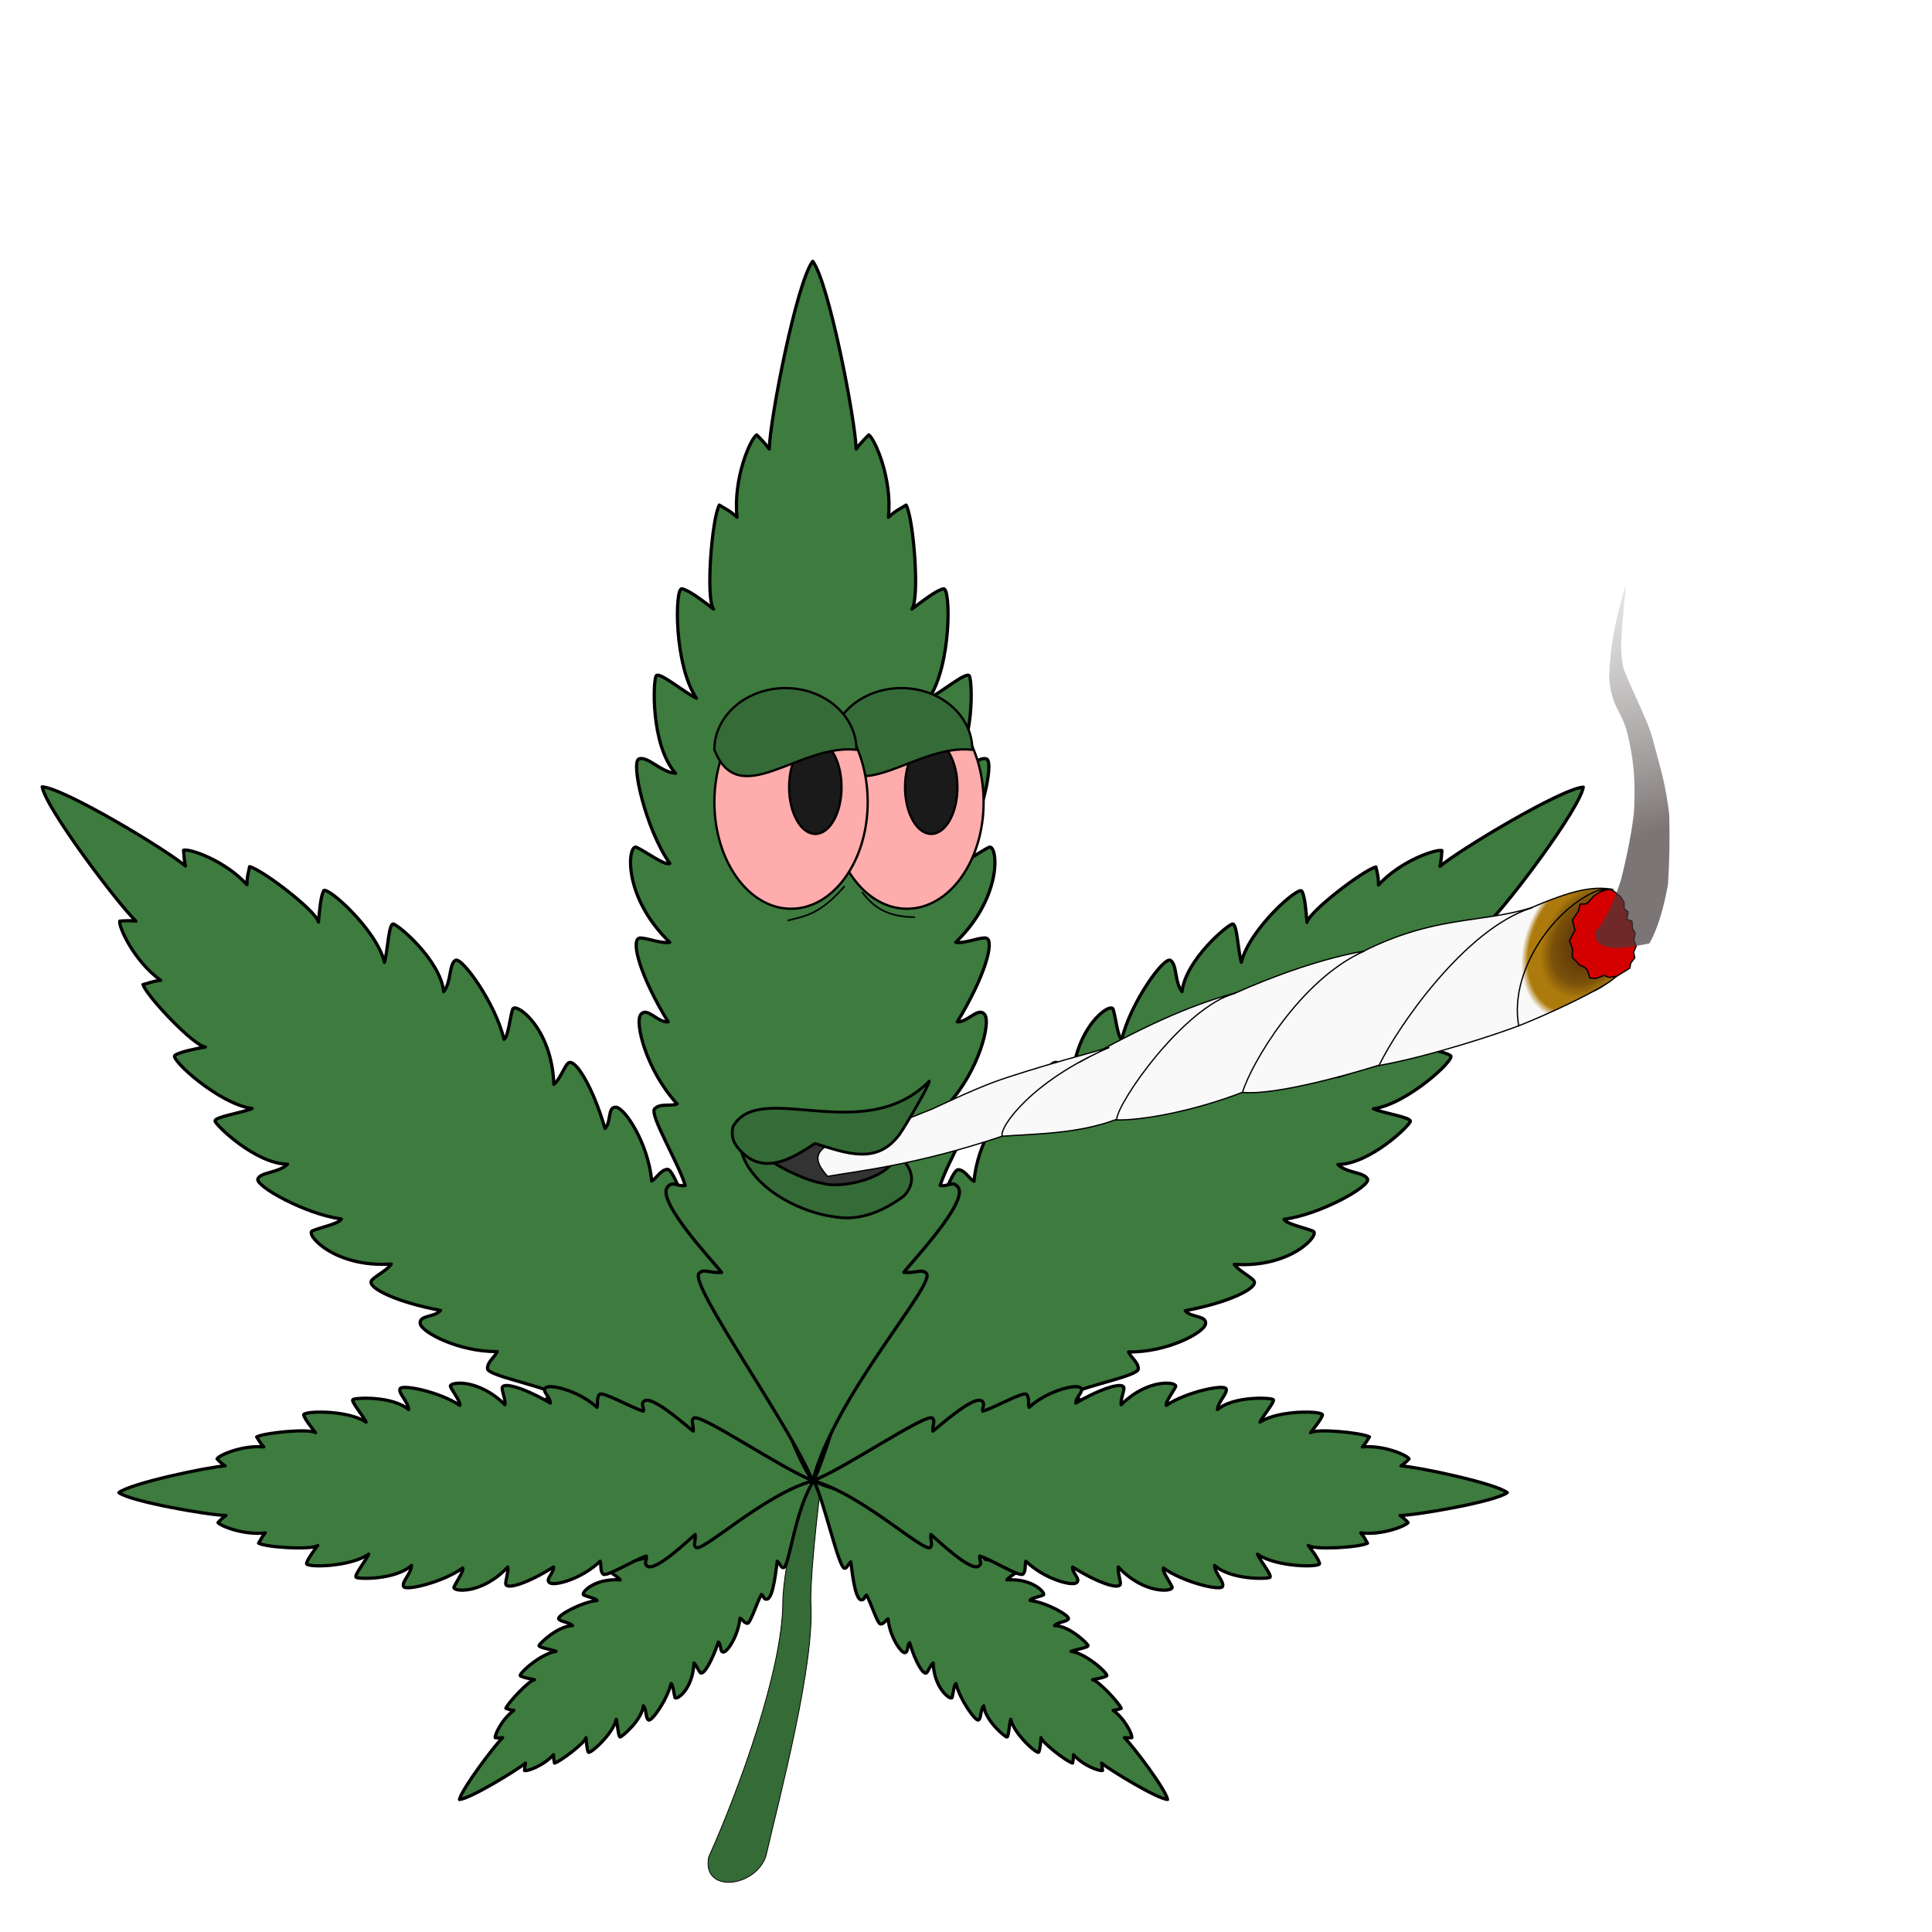
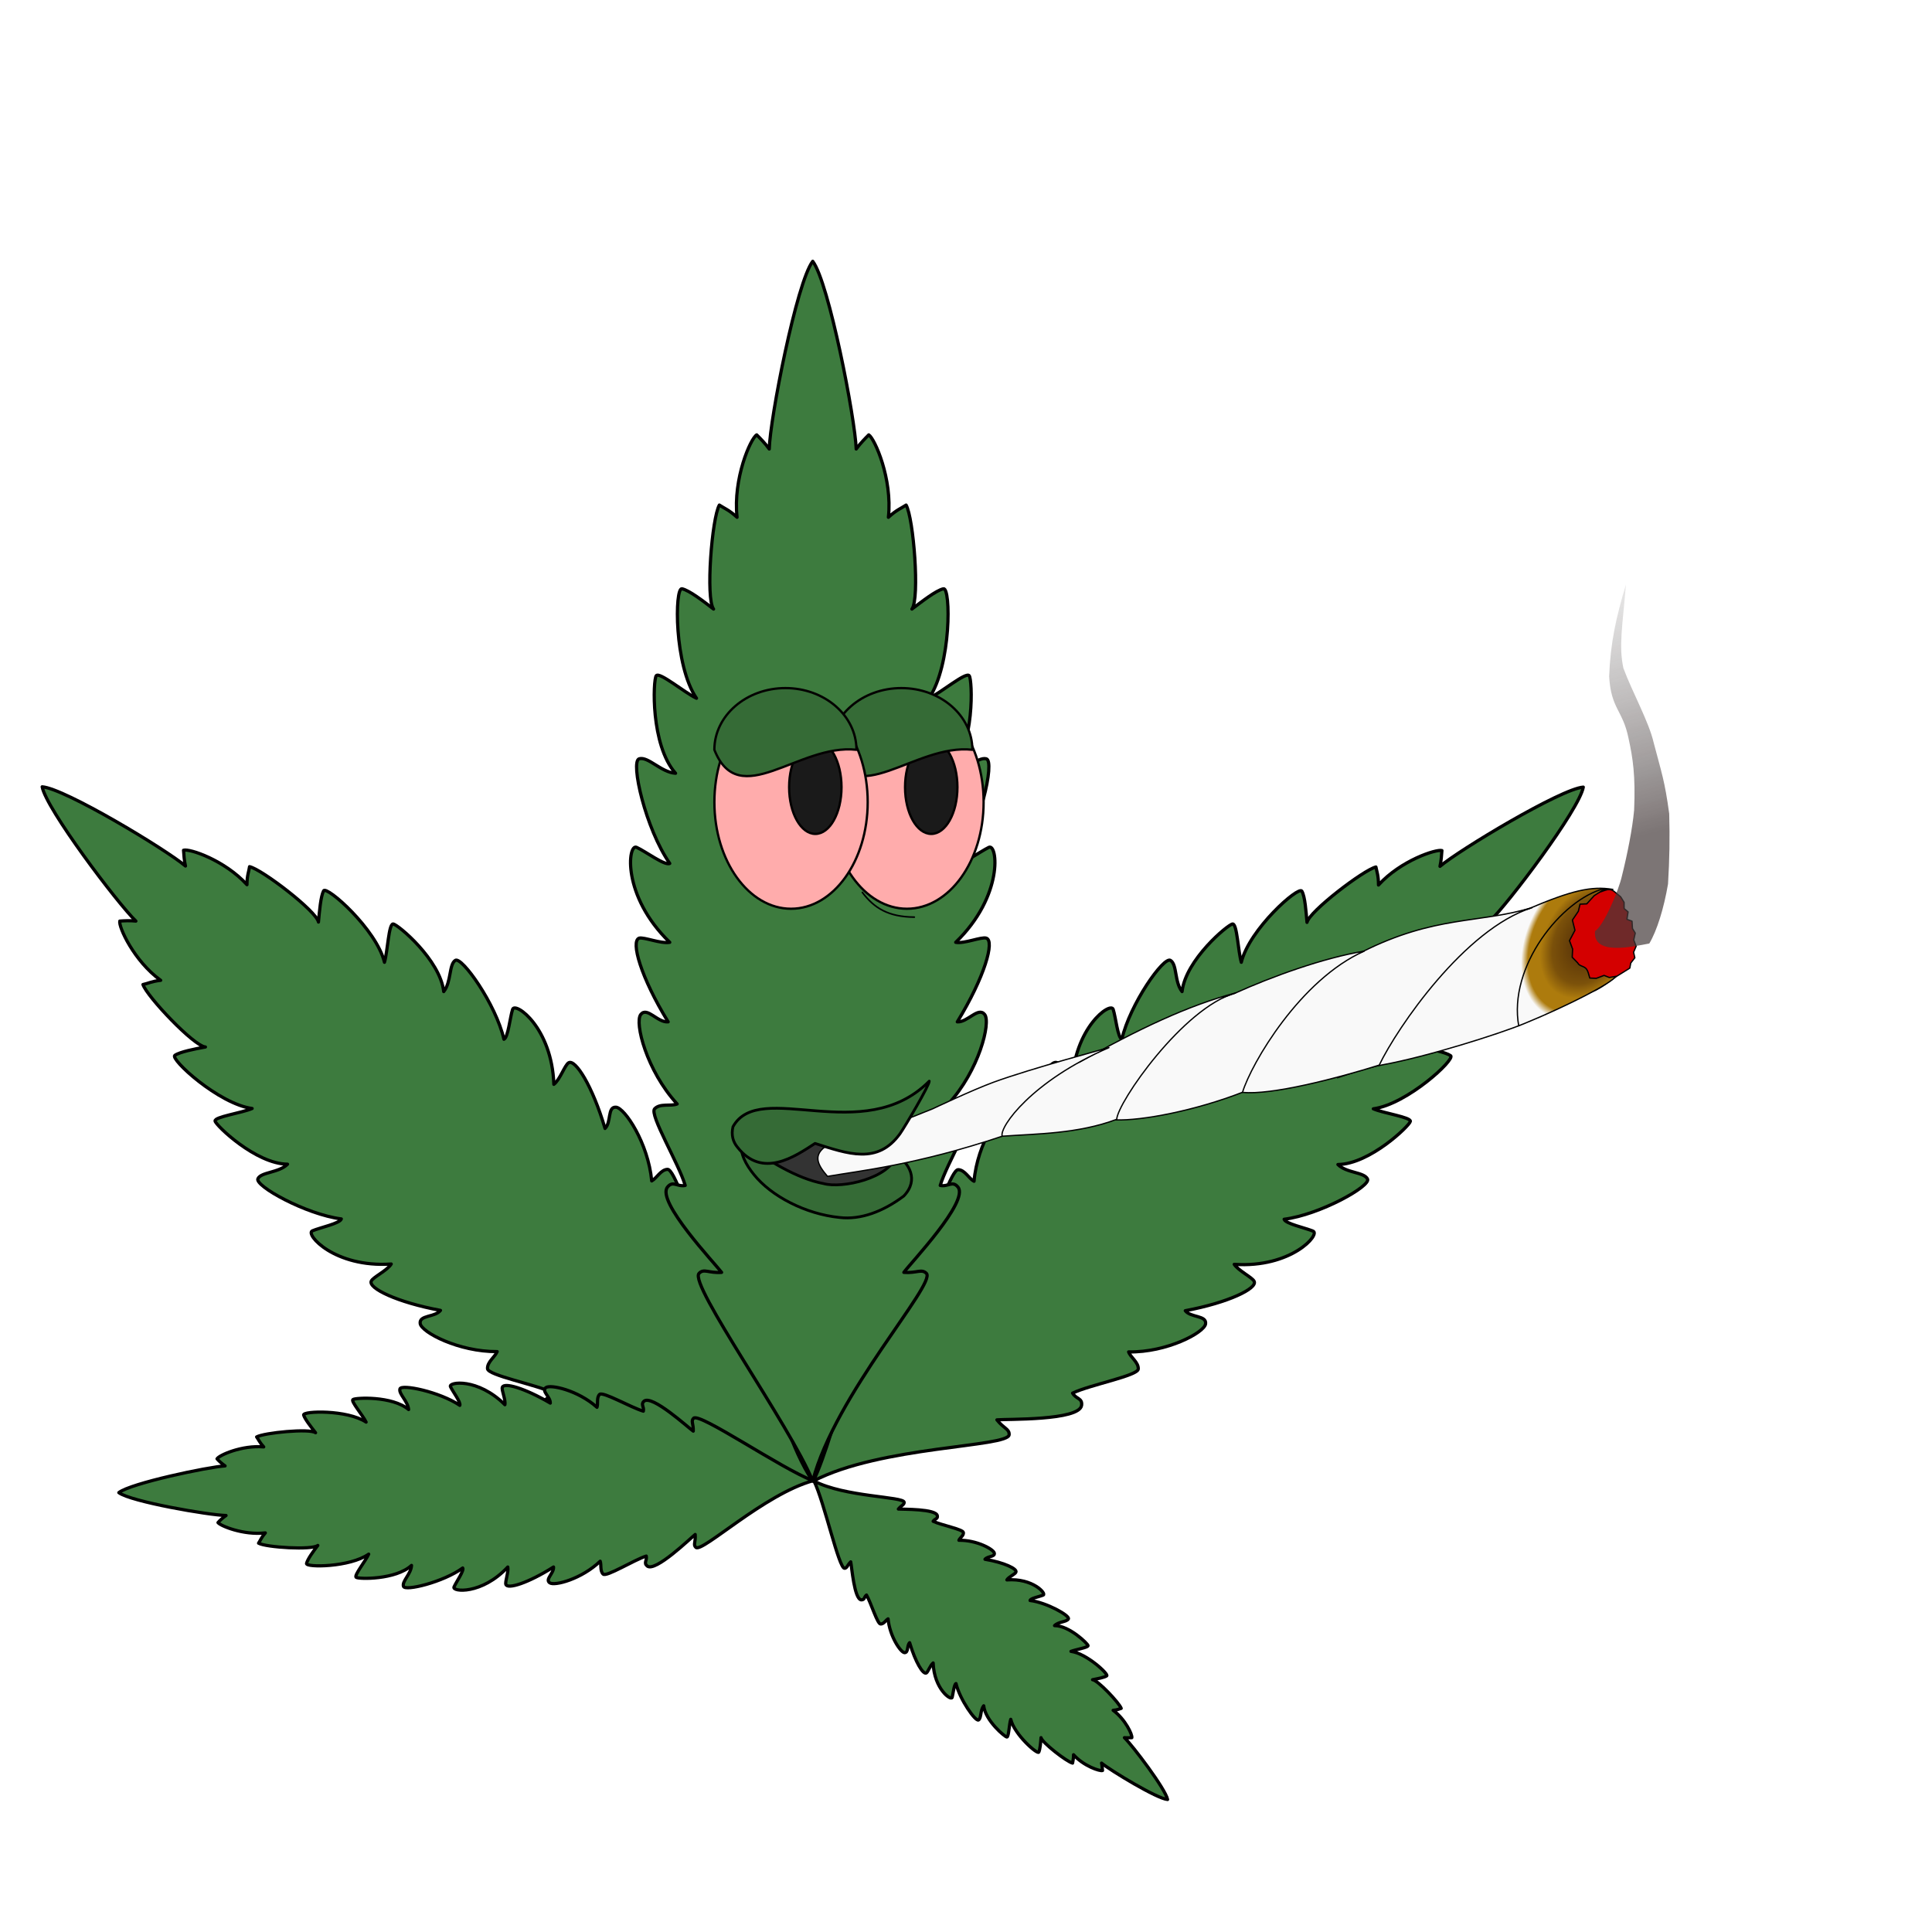
<svg xmlns="http://www.w3.org/2000/svg" xmlns:xlink="http://www.w3.org/1999/xlink" version="1.1" id="svg4857" width="600" height="600" viewBox="0 0 600 600">
  <rect x="0" y="0" width="600" height="600" fill="#808080" stroke="none" />
  <defs id="defs5201">
    <linearGradient id="linearGradient7520">
      <stop offset="0" id="stop7522" stop-color="#4a2707" stop-opacity="1" />
      <stop id="stop7538" offset=".192" stop-color="#7b510a" stop-opacity="1" />
      <stop id="stop7530" offset=".255" stop-color="#ad7b0d" stop-opacity="1" />
      <stop offset=".318" id="stop7540" stop-color="#ad7b0d" stop-opacity="1" />
      <stop offset=".353" id="stop7534" stop-color="#f9f9f9" stop-opacity="1" />
      <stop offset="1" id="stop7524" stop-color="#f9f9f9" stop-opacity="1" />
    </linearGradient>
    <linearGradient id="linearGradient3879">
      <stop offset="0" id="stop3881" stop-color="#453a3a" stop-opacity="1" />
      <stop offset="1" id="stop3883" stop-color="#999" stop-opacity="0" />
    </linearGradient>
    <linearGradient xlink:href="#linearGradient3879" id="linearGradient5977" gradientUnits="userSpaceOnUse" gradientTransform="translate(12.318 -1.68)" x1="210" y1="350" x2="194.44" y2="260.29" />
    <radialGradient xlink:href="#linearGradient7520" id="radialGradient5958" gradientUnits="userSpaceOnUse" gradientTransform="matrix(.726 .792 -1.114 1.021 658.08 -309.25)" cx="400.96" cy="478.31" fx="400.96" fy="478.31" r="62.456" />
  </defs>
  <style type="text/css" id="style4859">.st1{fill:#3d7b3e;stroke:#000;stroke-linejoin:round}</style>
  <g id="layer1">
    <path style="marker:none" id="rect3049" color="#000" fill="#fff" fill-opacity="1" fill-rule="nonzero" stroke="#000" stroke-width=".5" stroke-linecap="round" stroke-linejoin="round" stroke-miterlimit="4" stroke-opacity="1" stroke-dasharray="none" stroke-dashoffset="0" visibility="visible" display="inline" overflow="visible" d="M-6.25-9.375h628.12v618.75H-6.25z" />
    <g id="CannabisLeaf">
-       <path id="path4861" d="M237.83 576.57c-3.55 9.85-19.94 11.39-17.74.16 9.92-22.08 22.79-58.25 23.01-78.58 0-12.8 7.4-39 7.4-39h4.7s-3.4 25.6-3.4 38.2c1.38 19.13-9.53 59.99-13.97 79.22z" fill="#356b36" fill-opacity="1" stroke="#000" stroke-width=".25" />
      <path id="path4863" d="M389.5 397.95c-.5-1.2-4.9-3.3-6.2-5.3 17.7 1.2 26.8-9.3 24.5-10.3-2.3-1-8.6-2.3-9-3.7 11.1-1.4 27-10.3 25.9-12.5-1.1-2.2-6.5-1.8-9.2-4.5 9.9-.1 22.3-12.1 22.5-13.4.2-1.3-8.3-2.5-11.5-3.9 10.5-1.4 25.6-15.4 24-16.5-1.6-1.1-6.2-2-9.5-2.6 3.5-.3 18.1-15.8 19.4-19.4-1.5-.4-2.7-1-5.5-1.3 8.3-6 13.1-16.6 12.7-18.4-1.4-.1-3.2-.2-5 0 5.7-5.4 27.9-34.8 29.1-41.7-6.9.5-38.5 19.5-44.5 24.6.4-1.8.5-3.6.6-4.9-1.8-.5-12.8 3.1-19.7 10.7 0-2.9-.5-4.1-.8-5.6-3.8.9-20.7 13.8-21.4 17.2-.3-3.3-.6-8-1.6-9.7-1-1.7-16.3 11.8-18.8 22.1-1-3.4-1.3-12-2.7-11.9-1.4.1-14.6 11.1-15.7 21-2.4-3-1.5-8.4-3.6-9.7-2.1-1.3-12.6 13.6-15.1 24.5-1.3-.5-1.9-6.9-2.7-9.3-.8-2.4-12.2 5.6-12.8 23.3-1.9-1.5-3.4-6-4.6-6.7-2.1-1.2-7.4 7.2-11.3 20.5-2-1.9-.7-6.8-3.4-6.6-2.7.2-10.1 11.1-11.1 22.9-1.6-.8-2.8-3.5-4.9-3.6-2.1-.1-6.5 14.4-9.6 19.5-1.7-1.3-1.1-3.3-3.4-3.2-4.8.2-6.6 22.8-7.2 25.7-2.4-2.4-2.3-4.2-4.1-4.3-3.9-.2-13.8 44.9-20.7 59 20.9-10.9 60.6-10.5 60.8-14.4.1-1.8-1.7-1.9-3.8-4.6 2.9-.3 25.6.3 26.3-4.5.3-2.3-1.7-1.9-2.8-3.8 5.4-2.6 20.3-5.4 20.4-7.5.1-2.1-2.4-3.6-3-5.3 11.9.2 23.5-6 23.9-8.7.4-2.7-4.6-1.9-6.3-4.1 13.4-2.5 22.4-6.9 21.4-9.1z" class="st1" fill="#3d7b3e" stroke="#000" stroke-linejoin="round" />
      <path id="path4911" d="M176.6 330.05c-1.2.7-2.7 5.3-4.6 6.7-.6-17.7-12-25.7-12.8-23.3-.8 2.4-1.4 8.8-2.7 9.3-2.5-10.9-13.1-25.8-15.1-24.5-2 1.3-1.2 6.7-3.6 9.7-1.1-9.9-14.3-20.9-15.7-21-1.4-.1-1.7 8.5-2.7 11.9-2.5-10.3-18-23.9-18.9-22.2-.9 1.7-1.3 6.4-1.6 9.7-.6-3.4-17.6-16.4-21.4-17.2-.2 1.5-.8 2.7-.8 5.6-6.9-7.6-17.9-11.3-19.7-10.7.1 1.4.2 3.2.6 4.9-6-5.1-37.5-24.1-44.5-24.6 1.2 6.8 23.4 36.2 29.1 41.7-1.8-.2-3.6-.1-5 0-.4 1.8 4.4 12.4 12.7 18.4-2.8.3-4 1-5.5 1.3 1.2 3.7 15.9 19.2 19.4 19.4-3.3.6-7.9 1.5-9.5 2.6-1.6 1.1 13.6 15.1 24 16.5-3.2 1.4-11.8 2.6-11.5 3.9.2 1.3 12.6 13.3 22.5 13.4-2.7 2.7-8.2 2.4-9.2 4.5-1.1 2.2 14.9 11.1 25.9 12.5-.4 1.4-6.7 2.7-9 3.7s6.8 11.5 24.5 10.3c-1.2 2-5.7 4.1-6.2 5.3-1 2.2 8 6.6 21.5 9.1-1.7 2.2-6.7 1.4-6.3 4.1.4 2.7 12 8.8 23.9 8.7-.7 1.7-3.1 3.2-3 5.3.1 2.1 15 4.9 20.4 7.5-1.1 1.9-3.1 1.5-2.8 3.8.7 4.8 23.4 4.2 26.3 4.5-2.1 2.7-3.9 2.8-3.8 4.6.2 3.9 46.1 9 60.8 14.4-13-19.6-16.8-59.2-20.7-59-1.8.1-1.7 1.9-4.1 4.3-.6-2.8-2.4-25.5-7.2-25.7-2.3-.1-1.7 1.9-3.4 3.2-3.1-5.1-7.5-19.6-9.6-19.5-2.1.1-3.3 2.7-4.9 3.6-1.1-11.8-8.4-22.7-11.1-22.9-2.7-.2-1.4 4.7-3.4 6.6-3.9-13.2-9.2-21.6-11.3-20.4z" class="st1" fill="#3d7b3e" stroke="#000" stroke-linejoin="round" />
      <path id="path4959" d="M315.5 488.25c-.2.6-2.3 1.5-2.8 2.4 8.1-.6 12.3 4.3 11.3 4.7-1.1.5-4 1-4.1 1.7 5.1.6 12.4 4.7 11.9 5.7s-3 .8-4.3 2.1c4.6 0 10.3 5.6 10.4 6.2.1.6-3.8 1.2-5.3 1.8 4.8.6 11.8 7.1 11.1 7.6-.7.5-2.9.9-4.4 1.2 1.6.1 8.3 7.2 8.9 8.9-.7.2-1.2.5-2.5.6 3.8 2.8 6 7.6 5.8 8.5-.6 0-1.4.1-2.3 0 2.6 2.5 12.8 16 13.4 19.2-3.2-.2-17.7-9-20.5-11.3.2.8.2 1.6.3 2.3-.8.3-5.9-1.4-9-4.9 0 1.3-.2 1.9-.3 2.6-1.8-.4-9.5-6.4-9.8-7.9-.1 1.5-.3 3.7-.7 4.5-.4.8-7.6-5.5-8.7-10.2-.5 1.5-.6 5.5-1.2 5.5s-6.7-5.1-7.2-9.7c-1.1 1.4-.7 3.8-1.6 4.4-.9.6-5.8-6.3-7-11.3-.6.2-.9 3.2-1.2 4.3-.3 1.1-5.6-2.6-5.9-10.7-.9.7-1.6 2.8-2.1 3.1-1 .6-3.4-3.3-5.2-9.4-.9.9-.3 3.1-1.6 3.1-1.2-.1-4.6-5.1-5.1-10.5-.7.4-1.3 1.6-2.3 1.6-1 .1-3-6.6-4.4-9-.8.6-.5 1.5-1.6 1.5-2.2-.1-3-10.5-3.3-11.8-1.1 1.1-1.1 1.9-1.9 2-1.8.1-6.3-20.6-9.5-27.1 9.6 5 27.9 4.8 28 6.6 0 .8-.8.9-1.8 2.1 1.3.1 11.8-.1 12.1 2.1.2 1-.8.9-1.3 1.7 2.5 1.2 9.3 2.5 9.4 3.5.1 1-1.1 1.6-1.4 2.4 5.5-.1 10.8 2.8 11 4 .2 1.2-2.1.9-2.9 1.9 6 1 10.1 3 9.6 4z" class="st1" fill="#3d7b3e" stroke="#000" stroke-linejoin="round" />
-       <path id="path5007" d="M217.6 519.55c-.5-.3-1.3-2.4-2.1-3.1-.3 8.2-5.5 11.8-5.9 10.7-.3-1.1-.6-4.1-1.2-4.3-1.2 5-6 11.9-7 11.3-1-.6-.5-3.1-1.6-4.4-.5 4.5-6.6 9.6-7.2 9.7-.6 0-.8-3.9-1.2-5.5-1.1 4.7-8.3 11-8.7 10.2-.4-.8-.6-2.9-.7-4.5-.3 1.6-8.1 7.5-9.8 7.9-.1-.7-.3-1.3-.3-2.6-3.2 3.5-8.2 5.2-9 4.9 0-.6.1-1.4.3-2.3-2.8 2.3-17.3 11.1-20.5 11.3.6-3.1 10.8-16.7 13.4-19.2-.8.1-1.7.1-2.3 0-.2-.8 2-5.7 5.8-8.5-1.3-.1-1.8-.4-2.5-.6.6-1.7 7.3-8.8 8.9-8.9-1.5-.3-3.6-.7-4.4-1.2-.7-.5 6.2-6.9 11.1-7.6-1.5-.6-5.4-1.2-5.3-1.8.1-.6 5.8-6.1 10.4-6.2-1.2-1.2-3.7-1.1-4.3-2.1-.5-1 6.8-5.1 11.9-5.7-.2-.6-3.1-1.2-4.1-1.7-1.1-.5 3.1-5.3 11.3-4.7-.6-.9-2.6-1.9-2.8-2.4-.5-1 3.7-3 9.9-4.2-.8-1-3.1-.6-2.9-1.9.2-1.2 5.5-4.1 11-4-.3-.8-1.4-1.5-1.4-2.4.1-1 6.9-2.3 9.4-3.5-.5-.9-1.4-.7-1.3-1.7.3-2.2 10.8-1.9 12.1-2.1-1-1.2-1.8-1.3-1.8-2.1.1-1.8 21.2-4.2 28-6.6-6 9-7.7 27.2-9.5 27.1-.8 0-.8-.9-1.9-2-.3 1.3-1.1 11.7-3.3 11.8-1.1 0-.8-.9-1.6-1.5-1.4 2.3-3.4 9-4.4 9-1-.1-1.5-1.3-2.3-1.6-.5 5.4-3.9 10.5-5.1 10.5-1.2.1-.6-2.2-1.6-3.1-2.1 6.2-4.5 10.1-5.5 9.6z" class="st1" fill="#3d7b3e" stroke="#000" stroke-linejoin="round" />
      <g id="LeafFace">
        <path class="st1" d="M306.3 291.35c-1.5-.5-6.8 1.8-9.5 1.3 15-14.5 13-30.8 10.3-29.5-2.7 1.3-8.8 5.8-10.3 5 7.5-10.8 12.3-31.8 9.5-32.5-2.8-.7-6.8 4.3-11.3 4.5 7.8-8.8 7-29 6-30.3-1-1.3-8.8 5.3-12.5 7 7-10.3 6.8-34.5 4.5-34s-6.6 3.9-9.8 6.3c2.5-3.3.5-28.3-1.8-32.3-1.5 1-3 1.5-5.5 3.8 1.3-12-4.3-24.5-6.1-25.6-1.1 1.1-2.6 2.6-3.9 4.4-.3-9.3-8.5-51.8-13.5-58.3-5 6.5-13.3 49-13.5 58.3-1.3-1.8-2.8-3.3-3.9-4.4-1.9 1.1-7.4 13.6-6.1 25.6-2.5-2.3-4-2.8-5.5-3.8-2.3 4-4.3 29-1.8 32.3-3.1-2.4-7.5-5.8-9.8-6.3-2.3-.5-2.5 23.8 4.5 34-3.8-1.8-11.5-8.3-12.5-7-1 1.3-1.8 21.5 6 30.3-4.5-.3-8.5-5.3-11.3-4.5-2.8.8 2 21.8 9.5 32.5-1.5.8-7.6-3.8-10.3-5-2.7-1.3-4.7 15 10.3 29.5-2.8.5-8-1.7-9.5-1.3-2.7.9.5 12.2 9 26-3.3.3-6.5-4.8-8.5-2.3s1.8 17.5 11.3 27.8c-2 .8-5.3-.3-7 1.5-1.7 1.8 7.5 17 9.5 23.8-2.5.5-3.8-1.6-5.5.5-3.6 4.4 14.8 23.8 16.8 26.5-4 .3-5.5-1.3-7 .3-3.3 3.3 28.4 47.4 35.3 64.5 6.9-26.8 38.5-61.3 35.3-64.5-1.5-1.5-3 0-7-.3 2-2.8 20.4-22.1 16.8-26.5-1.7-2.1-3 0-5.5-.5 2-6.8 11.3-22 9.5-23.8-1.8-1.8-5-.8-7-1.5 9.5-10.3 13.3-25.3 11.3-27.8s-5.3 2.5-8.5 2.3c8.5-13.9 11.7-25.2 9-26z" id="path5055" fill="#3d7b3e" stroke="#000" stroke-linejoin="round" />
      </g>
-       <path id="path5103" d="M347.9 492.05c.3-.8-.9-3.9-.6-5.4 8.1 8.7 17.4 7.7 16.7 6.2-.7-1.6-3.2-5.1-2.7-5.9 6 4.4 18 7.3 18.4 5.7.5-1.6-2.4-3.9-2.5-6.5 4.9 4.5 16.4 4.3 17.2 3.7.7-.6-2.9-5-3.9-7.2 5.8 4.1 19.6 4.2 19.3 2.9-.3-1.3-2.1-3.8-3.5-5.6 1.8 1.5 16.1.6 18.4-.7-.6-.9-.8-1.7-2.1-3.2 6.8.8 14-2.2 14.7-3.2-.6-.7-1.5-1.5-2.5-2.2 5.3-.1 29.6-4.3 33.3-7.1-3.6-2.9-27.8-8-33-8.3 1-.7 1.9-1.5 2.5-2.2-.6-1.1-7.7-4.3-14.5-3.7 1.3-1.4 1.6-2.3 2.2-3.1-2.3-1.3-16.5-2.7-18.3-1.3 1.4-1.8 3.3-4.2 3.7-5.5.3-1.3-13.5-1.7-19.4 2.2 1-2.1 4.8-6.5 4.1-7-.7-.6-12.2-1.2-17.3 3.1.2-2.6 3.1-4.8 2.7-6.4-.4-1.6-12.4.9-18.6 5.1-.4-.9 2.2-4.3 2.9-5.8.7-1.5-8.5-2.8-16.9 5.6-.3-1.6 1.1-4.5.8-5.4-.5-1.6-6.9.2-14.9 4.9-.1-1.9 2.8-3.7 1.4-4.8-1.4-1.1-10 .8-15.9 6.1-.4-1.1.2-3-.8-4s-9.8 4.1-13.6 5.2c-.3-1.4.9-2.1-.2-3.1-2.5-2.1-13.7 8.2-15.3 9.3-.1-2.3.8-3.1-.1-4-1.8-1.9-27.3 15.7-37.1 19.4 15.2 4.2 34.5 22.5 36.4 20.7.9-.8 0-1.7.2-4 1.5 1.2 12.4 11.8 14.9 9.8 1.2-1 0-1.7.3-3.1 3.8 1.2 12.4 6.6 13.4 5.6s.5-2.8.9-4c5.7 5.5 14.2 7.8 15.7 6.7 1.5-1.1-1.4-3-1.2-4.9 7.9 5 14.3 7 14.8 5.4z" class="st1" fill="#3d7b3e" stroke="#000" stroke-linejoin="round" />
      <path id="path5151" d="M157.1 492.05c-.3-.8.9-3.9.6-5.4-8.1 8.7-17.4 7.7-16.7 6.2.7-1.6 3.2-5.1 2.7-5.9-6 4.4-18 7.3-18.4 5.7-.5-1.6 2.4-3.9 2.5-6.5-4.9 4.5-16.4 4.3-17.2 3.7-.7-.6 2.9-5 3.9-7.2-5.8 4.1-19.6 4.2-19.3 2.9.3-1.3 2.1-3.8 3.5-5.6-1.8 1.5-16.1.6-18.4-.7.6-.9.8-1.7 2.1-3.2-6.8.8-14-2.2-14.7-3.2.6-.7 1.5-1.5 2.5-2.2-5.3-.1-29.6-4.3-33.3-7.1 3.6-2.9 27.8-8 33-8.3-1-.7-1.9-1.5-2.5-2.2.6-1.1 7.7-4.3 14.5-3.7-1.3-1.4-1.6-2.3-2.2-3.1 2.3-1.3 16.5-2.7 18.3-1.3-1.4-1.8-3.3-4.2-3.7-5.5-.3-1.3 13.5-1.7 19.4 2.2-1-2.1-4.8-6.5-4.1-7 .7-.6 12.2-1.2 17.3 3.1-.2-2.6-3.1-4.8-2.7-6.4.4-1.6 12.4.9 18.6 5.1.4-.9-2.2-4.3-2.9-5.8-.7-1.5 8.5-2.8 16.9 5.6.3-1.6-1.1-4.5-.8-5.4.5-1.6 6.9.2 14.9 4.9.1-1.9-2.8-3.7-1.4-4.8 1.4-1.1 10 .8 15.9 6.1.4-1.1-.2-3 .8-4s9.8 4.1 13.6 5.2c.3-1.4-.9-2.1.2-3.1 2.5-2.1 13.7 8.2 15.3 9.3.1-2.3-.8-3.1.1-4 1.8-1.9 27.3 15.7 37.1 19.4-15.2 4.2-34.5 22.5-36.4 20.7-.9-.8 0-1.7-.2-4-1.5 1.2-12.4 11.8-14.9 9.8-1.2-1 0-1.7-.3-3.1-3.8 1.2-12.4 6.6-13.4 5.6s-.5-2.8-.9-4c-5.7 5.5-14.2 7.8-15.7 6.7-1.5-1.1 1.4-3 1.2-4.9-7.9 5-14.3 7-14.8 5.4z" class="st1" fill="#3d7b3e" stroke="#000" stroke-linejoin="round" />
    </g>
    <path style="marker:none" d="M232.17 356.22c24.72 28.98 52.27 10.9 46.65-4.58" id="path4139" color="#000" fill="#333" fill-opacity="1" fill-rule="nonzero" stroke="#000" stroke-width=".864" stroke-linecap="round" stroke-linejoin="round" stroke-miterlimit="4" stroke-opacity="1" stroke-dasharray="none" stroke-dashoffset="0" visibility="visible" display="inline" overflow="visible" />
    <path style="marker:none" d="M230.27 354.83c8.49 5.61 16.99 11.13 25.48 12.74 5.77 1.6 20.52-1.59 22.72-8.85 3.68 2.43 7.11 7.58 2.2 12.73-6.42 4.82-13.39 7.43-19.94 6.65-10.54-1.05-21.2-6.6-26.58-13.31-2.48-3.06-4.45-6.64-3.88-9.96z" id="path4143" color="#000" fill="#356b36" fill-opacity="1" fill-rule="nonzero" stroke="#000" stroke-width=".864" stroke-linecap="round" stroke-linejoin="round" stroke-miterlimit="4" stroke-opacity="1" stroke-dasharray="none" stroke-dashoffset="0" visibility="visible" display="inline" overflow="visible" />
    <g id="TheLitJoint" transform="scale(.8) rotate(-17.925 1586.045 -801.803)">
      <animateTransform type="rotate" fill="freeze" dur="6000ms" begin="1000ms" additive="sum" attributeName="transform" id="animateTransform5966" repeatCount="1" values="0 0 0;4 0 0;4 0 0;0 0 0" />
      <g id="RotateTheLitJoint">
        <g transform="translate(-111.52 -486.64)" id="RolledJoint" color="#000" stroke="#000" stroke-width=".5" stroke-linecap="butt" stroke-linejoin="round" stroke-miterlimit="4" stroke-opacity="1" stroke-dasharray="none" stroke-dashoffset="0">
          <path id="path7506" d="M407.65 480.98l18.47-.79c2.04.19 3.91-.69 5.42 1.69l1.65 2.59.6 2.44-.73 2.3 1.06 1.7-1.31 2.62 1.66 1.28-.71 2.77.48 2.02-1.37 2.34.12 2.64-1.66 1.89-.18 2.19-2.15 1.47-.95 1.76-2.89.72-2.89.72c-3.38.85-6.84 2.56-11.22 2.8-7.34 0-27.44-1.95-29.7-2.74-5.33-1.85-8.62-3.25-10.77-3.46" style="marker:none" fill="#d40000" fill-opacity="1" fill-rule="nonzero" visibility="visible" display="inline" overflow="visible">
            <animate values="d40000;ff0000;d40000" id="animateGlow" attributeName="fill" begin="0ms;animateGlow.end+2000ms" dur="600ms" repeatCount="1" />
          </path>
          <path id="path7496" d="M306.78 517.45c4.67 0 11.05-.36 18.32.61 17.48 2.34 46.6 2.53 57.37 1.7 19.21-1.48 36.92-4.53 39.46-6.5l-2.58-.36-1.68-1.4-3.24.16-2.35-.89c0-1.47.28-3.07-.36-4.16-.64-1.08-2.19-1.65-2.26-2.81l-1.39-2.82 1.13-2.96-.15-3.48 3.26-3.19.27-4.07 3.26-2.55 1.46-2.41 2.53.69 3.72-2.14 4.11-1.08 3.53 1c-7.35-3.87-15.54-4.54-33.41-2.91l-28.88-.79" fill="url(#radialGradient5958)" fill-opacity="1" fill-rule="nonzero" />
          <path id="path7498" d="M251.37 508.32c6.29.1 14 1.04 18.79 3.18 10.09 4.52 36.31 6.11 53.74 6.27 11.2-11.75 47.91-40.1 75.23-39.89-21.72-.49-36.56-8.74-67.84-4l-32.24.94" fill="#f9f9f9" fill-opacity="1" fill-rule="nonzero" />
          <path id="path7500" d="M190.25 497.87c9.43.15 24.83 6.85 29.68 8.62 9.68 3.52 30.63 6.12 50.24 4.98 6.72-9.65 34.86-34.75 61.79-37.59-15.92-2.4-37.3-1.62-52.74.1l-19.79.56" fill="#f9f9f9" fill-opacity="1" fill-rule="nonzero" />
          <path id="path7502" d="M141.22 493.95c11.65 1.76 24.18 2.39 34.82 5.01 13.21 3.25 28.38 8.22 44.43 7.47 2.24-6.08 37.91-33.32 58.96-32.48-18.86-1.06-40.16 1.72-65.64 6.87l-29.59.21" fill="#f9f9f9" fill-opacity="1" fill-rule="nonzero" />
          <path id="path7504" d="M226.16 479.02c-32.39 3.08-50.02 16.2-50.02 19.97-34.94.42-57.33-4.36-69.3-6.04-2.28-5.5-3.68-10.68 5.96-11.95 17.35-.31 16.86 1.44 40.98-.45 0 0 16.92-2.21 25.62-2.54 15.55-.59 46.76 1.01 46.76 1.01z" fill="#f9f9f9" fill-opacity="1" fill-rule="nonzero" />
          <path id="path7508" d="M428.2 479.44c-17.11-1.11-45.07 17.33-48.11 40.68" fill="none" />
        </g>
        <g id="Smoke" transform="matrix(.687 .279 -.564 1.39 369.54 -568.9)" display="inline">
          <path style="marker:none" d="M218.44 281.32c-3.95 8.76-5.88 15.33-5.29 24.04 2.2 8.39 8.45 8.45 12.48 15.63 3.01 5.01 5.1 9.49 5.64 18.41-.19 4.87-1.81 11.37-3.85 17.17-1.15 3.96-7.74 13.34-11.97 14.79-.35 6.55 20.47 3.26 28.81 2.19 3.51-3.46 6.25-9.28 7.52-15.71-.17-6.59-.76-11.76-2.05-18.16-3.6-8.48-5.56-10.44-10.81-18.05-3.34-5.36-13.14-12.67-18.64-18.66-3.34-5.61-2.06-10.82-1.84-21.65z" id="Smoke1" opacity=".7" color="#000" fill="url(#linearGradient5977)" stroke="none" stroke-width=".474" visibility="visible" display="inline" overflow="visible">
            <animate repeatCount="indefinite" values="m 218.438,281.324 c -3.951,8.753 -5.875,15.327 -5.292,24.035 2.205,8.391 8.454,8.451 12.485,15.632 3.011,5.005 5.099,9.487 5.636,18.407 -0.191,4.87 -1.803,11.376 -3.848,17.17 -1.15,3.957 -7.741,13.345 -11.973,14.794 -0.349,6.548 20.472,3.253 28.816,2.188 3.505,-3.466 6.248,-9.282 7.519,-15.714 -0.175,-6.582 -0.758,-11.755 -2.051,-18.154 -3.601,-8.481 -5.566,-10.437 -10.813,-18.048 -3.336,-5.367 -13.134,-12.671 -18.639,-18.667 -3.335,-5.604 -2.056,-10.817 -1.841,-21.643 z; m 214.216,283.004 c -3.951,8.753 -5.875,15.327 -5.292,24.035 2.205,8.391 8.454,8.451 12.485,15.632 3.011,5.005 5.099,9.487 5.636,18.407 -0.191,4.87 -1.803,11.376 -3.848,17.17 -1.15,3.957 -7.741,13.345 -11.973,14.794 0.356,5.659 17.163,5.319 28.816,2.188 3.505,-3.466 6.248,-9.282 7.519,-15.714 -0.175,-6.582 -0.758,-11.755 -2.051,-18.154 -3.601,-8.481 -5.566,-10.437 -10.813,-18.048 -3.336,-5.367 -13.134,-12.671 -18.639,-18.667 -3.335,-5.604 -2.056,-10.817 -1.841,-21.643 z; m 218.438,281.324 c -3.951,8.753 -5.875,15.327 -5.292,24.035 2.205,8.391 8.454,8.451 12.485,15.632 3.011,5.005 5.099,9.487 5.636,18.407 -0.191,4.87 -1.803,11.376 -3.848,17.17 -1.15,3.957 -7.741,13.345 -11.973,14.794 -0.349,6.548 20.472,3.253 28.816,2.188 3.505,-3.466 6.248,-9.282 7.519,-15.714 -0.175,-6.582 -0.758,-11.755 -2.051,-18.154 -3.601,-8.481 -5.566,-10.437 -10.813,-18.048 -3.336,-5.367 -13.134,-12.671 -18.639,-18.667 -3.335,-5.604 -2.056,-10.817 -1.841,-21.643 z; m 226.702,284.993 c 6.99,6.585 8.862,13.095 4.079,20.396 -3.297,8.025 -8.725,18.348 -5.303,25.838 2.587,5.237 14.47,8.082 14.266,17.016 -0.258,5.508 -6.21,10.355 -9.666,13.596 -4.779,4.078 -16.174,10.459 -18.856,11.203 1.434,5.036 17.809,5.698 28.816,2.188 3.505,-3.466 6.248,-9.282 9.614,-13.32 1.92,-3.29 2.984,-8.818 2.225,-15.303 -2.886,-8.75 -9.511,-11.603 -14.111,-19.622 -2.88,-5.625 0.925,-11.103 0.146,-19.206 0.716,-6.482 -1.046,-19.058 -11.213,-22.785 z; m 218.438,281.324 c -3.951,8.753 -5.875,15.327 -5.292,24.035 2.205,8.391 8.454,8.451 12.485,15.632 3.011,5.005 5.099,9.487 5.636,18.407 -0.191,4.87 -1.803,11.376 -3.848,17.17 -1.15,3.957 -7.741,13.345 -11.973,14.794 -0.349,6.548 20.472,3.253 28.816,2.188 3.505,-3.466 6.248,-9.282 7.519,-15.714 -0.175,-6.582 -0.758,-11.755 -2.051,-18.154 -3.601,-8.481 -5.566,-10.437 -10.813,-18.048 -3.336,-5.367 -13.134,-12.671 -18.639,-18.667 -3.335,-5.604 -2.056,-10.817 -1.841,-21.643 z" attributeName="d" begin="0ms" dur="3000ms" id="animate3594" />
          </path>
          <use x="0" y="0" xlink:href="#Smoke1" id="use3607" transform="matrix(.764 0 0 1.401 56.176 -148.26)" width="1200" height="600" />
        </g>
      </g>
    </g>
    <path style="marker:none" d="M227.63 349.92c-.6 2.57 0 4.66 1.38 6.34 7.74 9.91 17.89 2.88 24.11-1.16 10.23 3.26 19.44 6.65 26.39-3.02 1.52-2.15 9.18-15.14 9.08-16.32-20.45 20.65-52.7-.77-60.96 14.16z" id="path4137" color="#000" fill="#356b36" fill-opacity="1" fill-rule="nonzero" stroke="#000" stroke-width=".864" stroke-linecap="round" stroke-linejoin="round" stroke-miterlimit="4" stroke-opacity="1" stroke-dasharray="none" stroke-dashoffset="0" visibility="visible" display="inline" overflow="visible" />
    <use x="0" y="0" xlink:href="#RightEye" id="use5284" transform="translate(36)" width="600" height="600" />
    <g id="RightEye" transform="translate(5.61)" color="#000" fill-opacity="1" fill-rule="nonzero" stroke="#030000" stroke-width=".72" stroke-opacity="1" visibility="visible">
      <path style="marker:none" d="M263.86 249.11c0 18.28-10.66 33.11-23.81 33.11-13.14 0-23.8-14.83-23.8-33.11 0-18.27 10.66-33.09 23.8-33.09 13.15 0 23.81 14.82 23.81 33.09z" id="path4117" fill="#ffacac" display="inline" overflow="visible" />
      <path style="marker:none" d="M255.73 244.47c0 8.02-3.64 14.51-8.13 14.51-4.5 0-8.14-6.49-8.14-14.51s3.64-14.52 8.14-14.52c4.49 0 8.13 6.5 8.13 14.52z" id="path4119" fill="#1a1a1a" stroke-linecap="round" stroke-linejoin="round" stroke-miterlimit="4" stroke-dashoffset="0" display="inline" overflow="visible">
        <animateTransform values="0 0;-2 8;-2 8;0 0;0 0" repeatCount="indefinite" id="animateDroopEyes" attributeName="transform" additive="sum" begin="0ms" dur="12000ms" fill="freeze" type="translate" keyTimes="0; .1 ; .4 ; .5; 1" />
      </path>
      <path id="path4121" d="M260.37 232.85c-17.94-2.01-36.44 19.37-44.13 0 0-10.58 9.89-19.16 22.07-19.16s22.06 8.58 22.06 19.16z" style="marker:none" fill="#356b36" stroke-linecap="round" stroke-linejoin="round" stroke-miterlimit="4" stroke-dashoffset="0" display="inline" overflow="visible">
        <animate id="animate6043" dur="12000ms" begin="0ms" attributeName="d" values="m 260.37,232.85 c -17.94,-2.01 -36.44,19.37 -44.13,0 0,-10.58 9.89,-19.16 22.07,-19.16 12.18,0 22.06,8.58 22.06,19.16 z; m 262.77,242.85 c -10.7,6.68 -27.25,7.78 -46.53,0 -3.33,-14.16 6.05,-30.7 22.07,-29.16 12.12,1.16 23.44,9.62 24.46,29.16 z; m 262.77,242.85 c -10.7,6.68 -27.25,7.78 -46.53,0 -3.33,-14.16 6.05,-30.7 22.07,-29.16 12.12,1.16 23.44,9.62 24.46,29.16 z; m 260.37,232.85 c -17.94,-2.01 -36.44,19.37 -44.13,0 0,-10.58 9.89,-19.16 22.07,-19.16 12.18,0 22.06,8.58 22.06,19.16 z; m 260.37,232.85 c -17.94,-2.01 -36.44,19.37 -44.13,0 0,-10.58 9.89,-19.16 22.07,-19.16 12.18,0 22.06,8.58 22.06,19.16 z" repeatCount="indefinite" fill="freeze" keyTimes="0; .1 ; .4 ; .5; 1" />
      </path>
    </g>
-     <path style="marker:none" d="M262.17 275.35c-7.5 8.52-11.84 9.09-17.4 10.5" id="path6046" color="#000" fill="none" stroke="#000003" stroke-width=".5" stroke-linecap="round" stroke-linejoin="round" stroke-miterlimit="4" stroke-opacity="1" stroke-dasharray="none" stroke-dashoffset="0" visibility="visible" display="inline" overflow="visible" />
    <path style="marker:none" d="M267.81 277.15c3.67 4.87 8.08 7.61 16.14 7.67" id="path6048" color="#000" fill="none" stroke="#000003" stroke-width=".5" stroke-linecap="round" stroke-linejoin="round" stroke-miterlimit="4" stroke-opacity="1" stroke-dasharray="none" stroke-dashoffset="0" visibility="visible" display="inline" overflow="visible" />
  </g>
</svg>